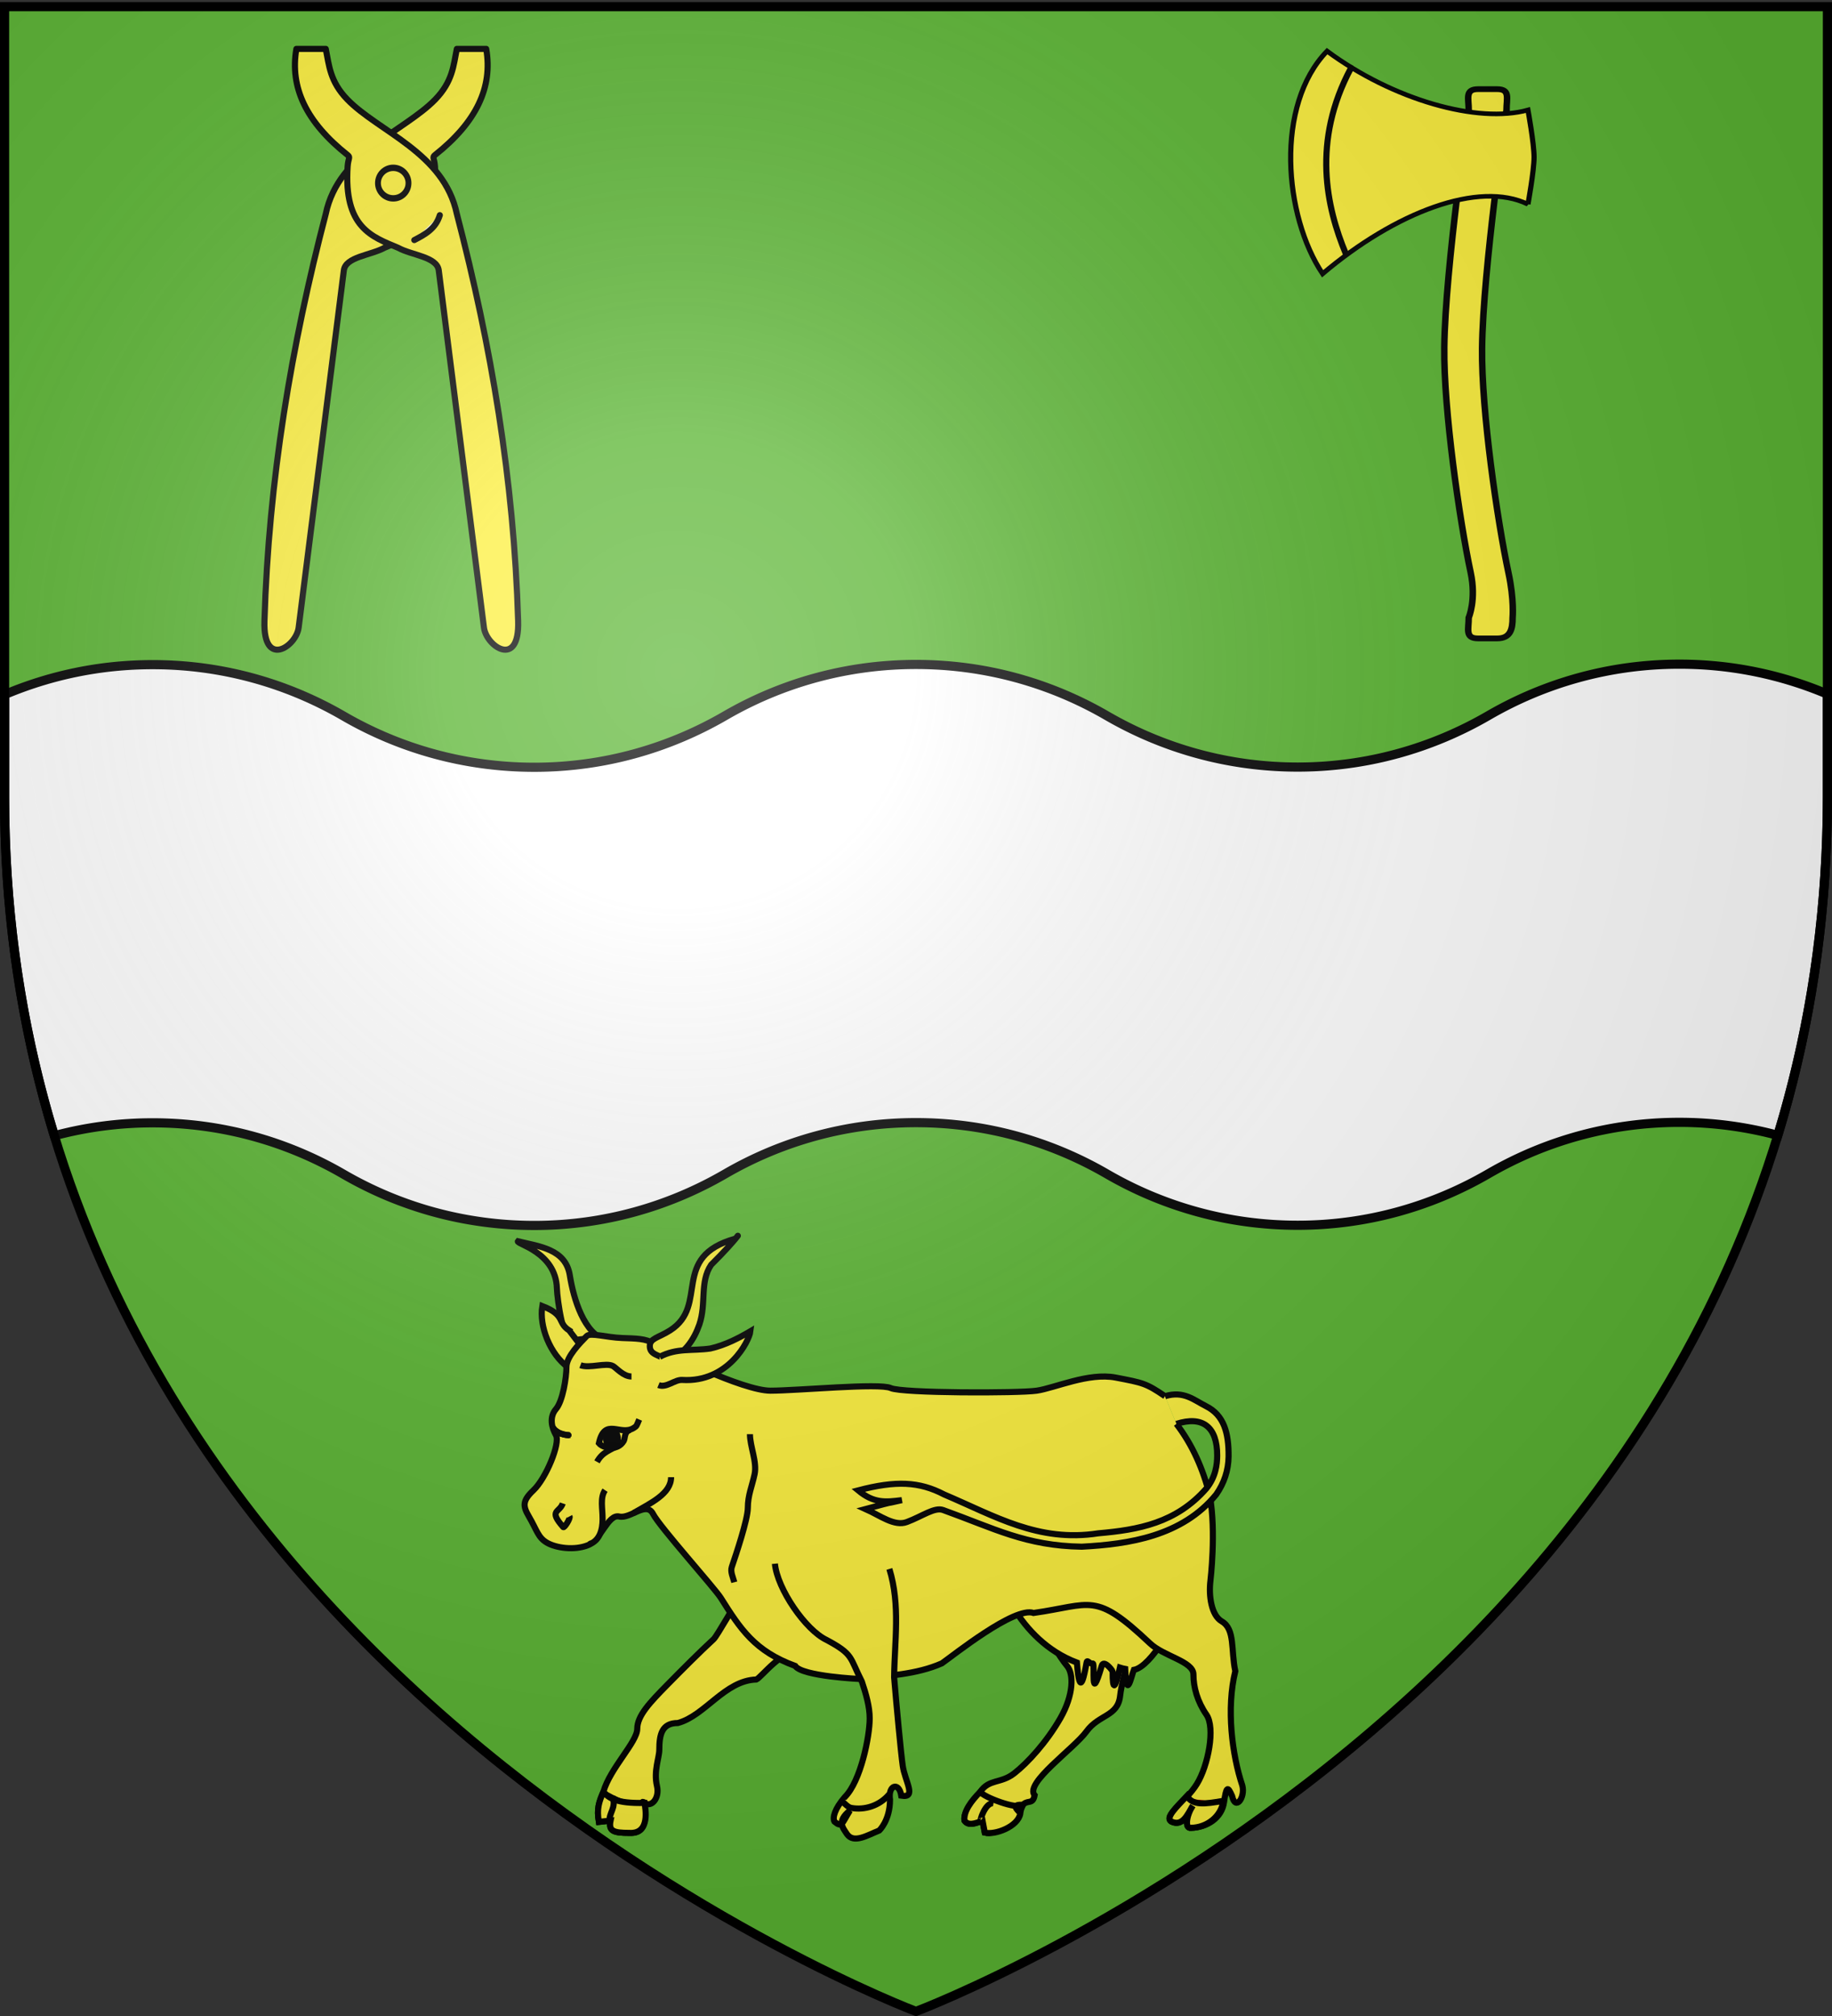
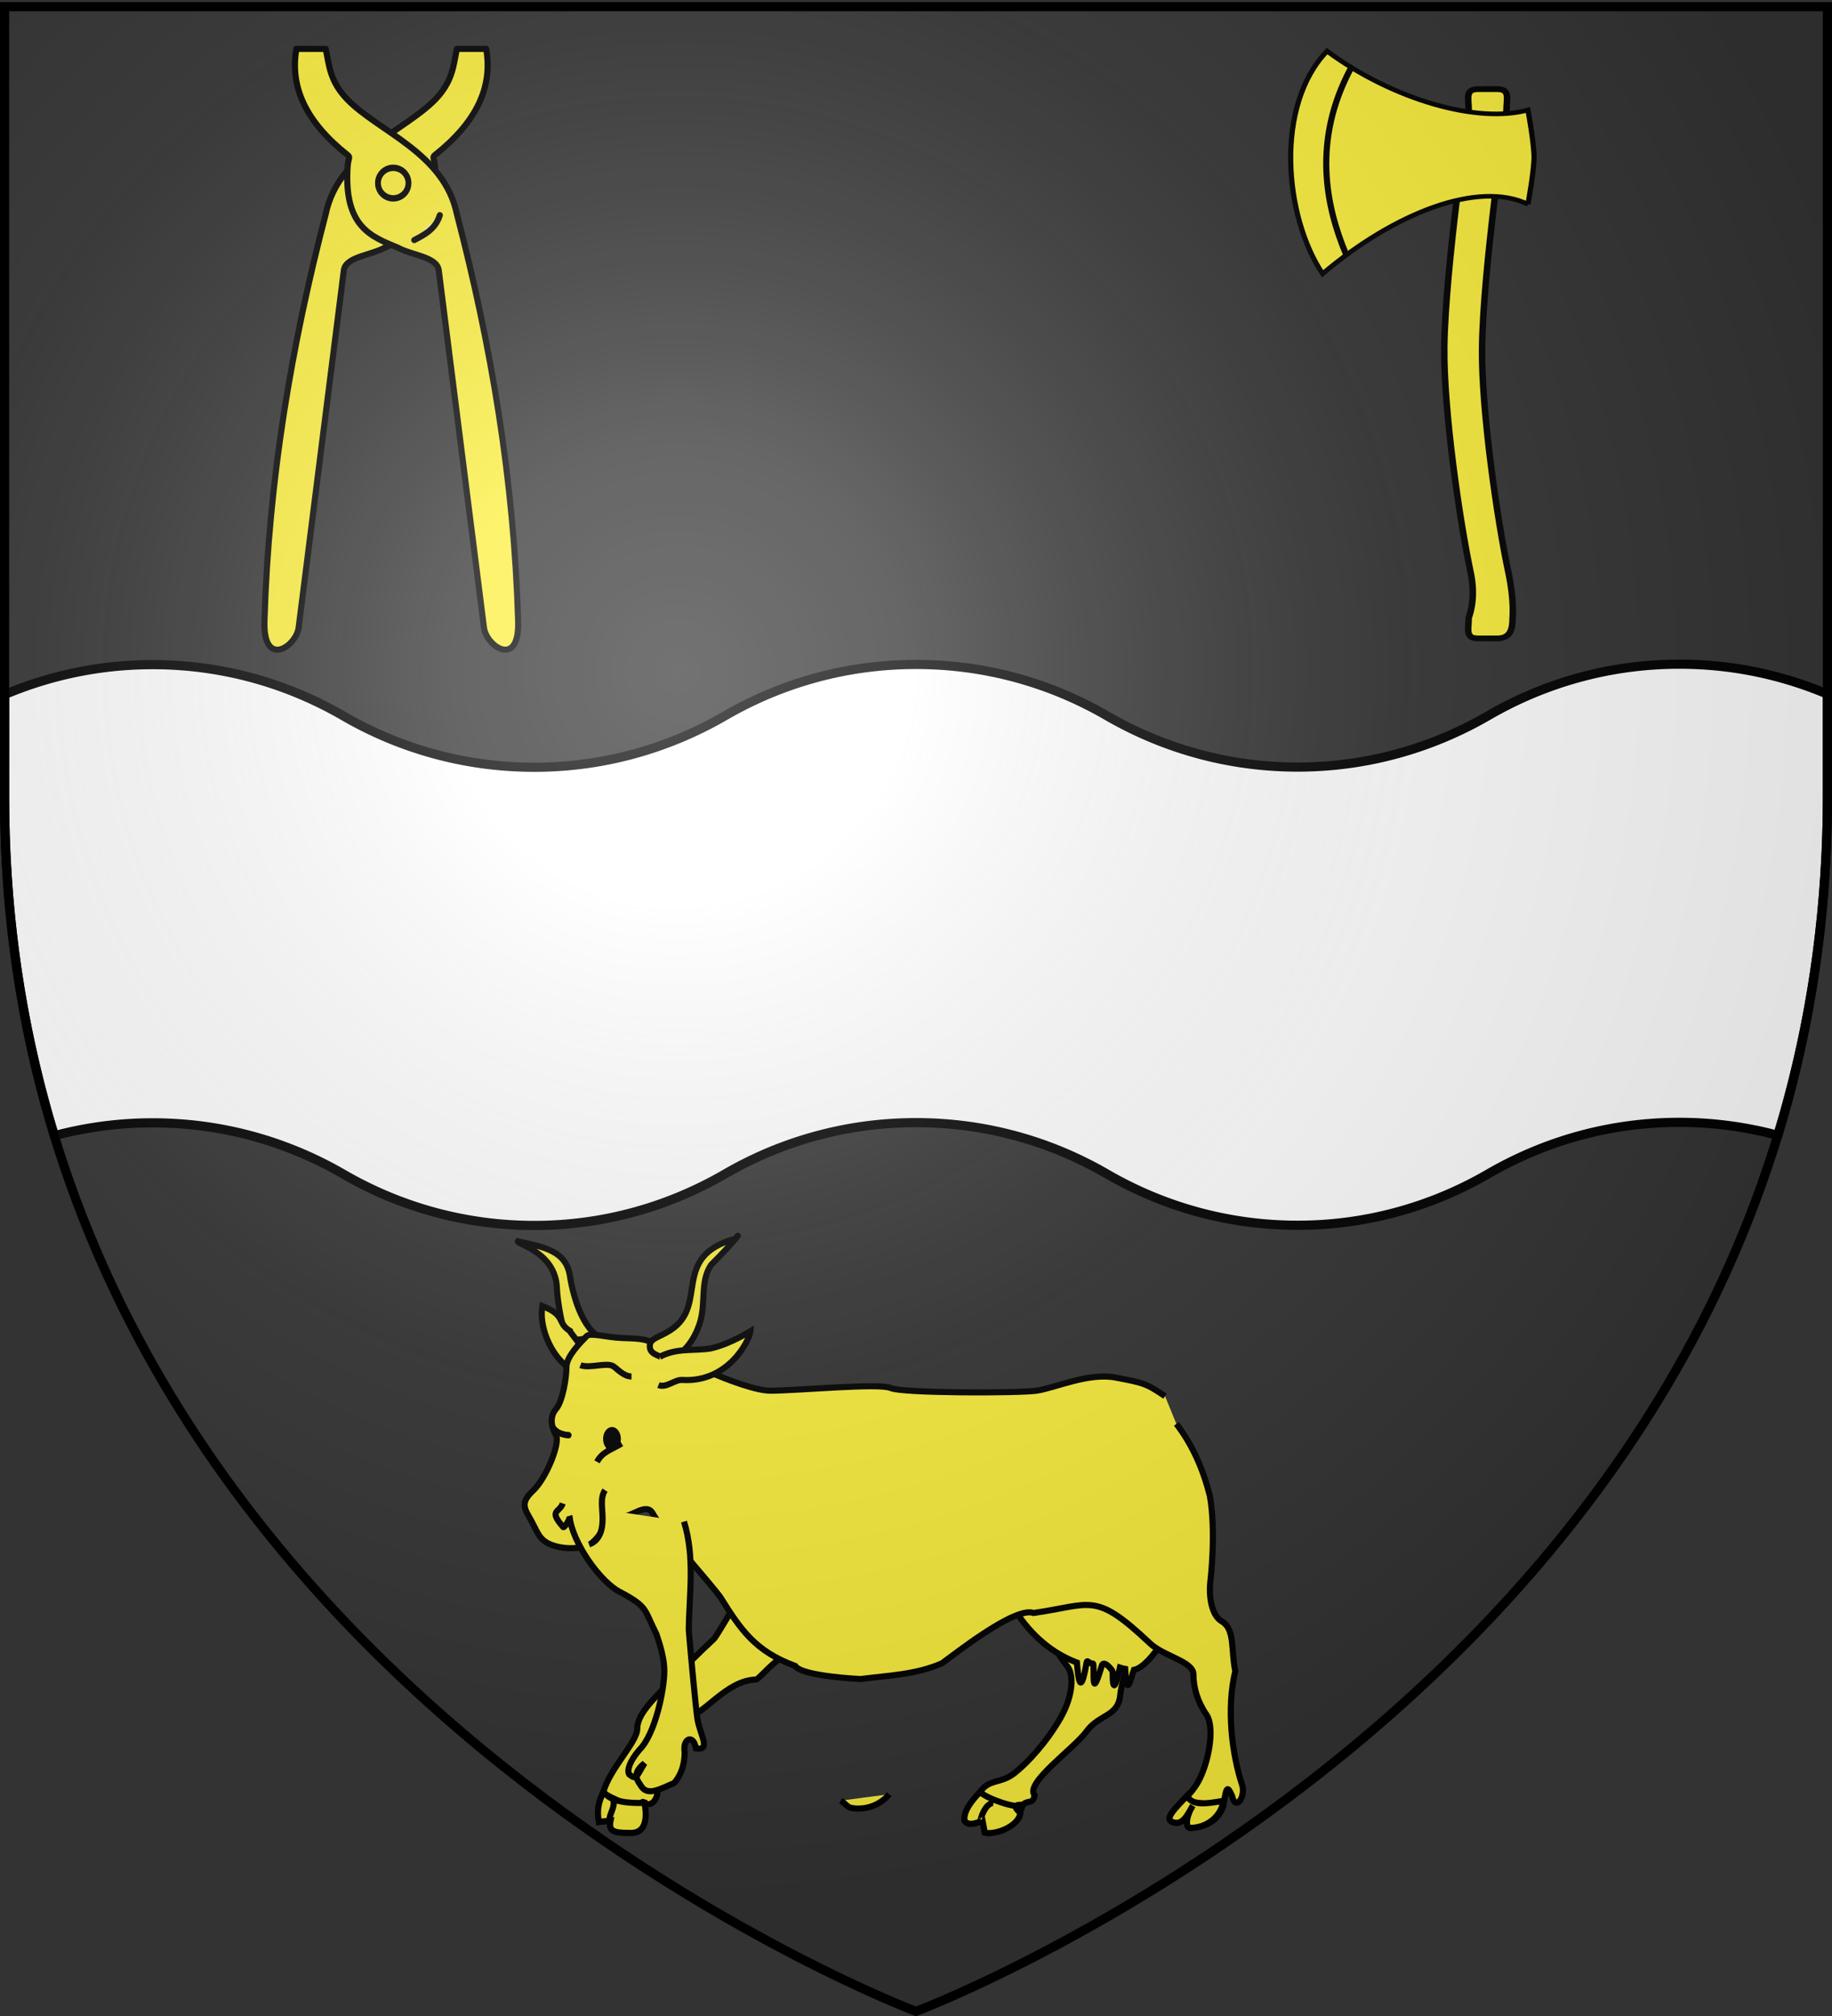
<svg xmlns="http://www.w3.org/2000/svg" xmlns:xlink="http://www.w3.org/1999/xlink" width="600" height="660" version="1.0">
  <rect width="100%" height="100%" fill="#333333" stroke="none" />
  <defs>
    <g id="t">
      <use xlink:href="#s" width="810" height="540" transform="rotate(72)" />
      <use xlink:href="#s" width="810" height="540" transform="rotate(144)" />
    </g>
    <g id="c">
      <path id="b" d="M0 0v1h.5L0 0z" transform="rotate(18 3.157 -.5)" />
      <use xlink:href="#b" width="810" height="540" transform="scale(-1 1)" />
    </g>
    <g id="d">
      <use xlink:href="#c" width="810" height="540" transform="rotate(72)" />
      <use xlink:href="#c" width="810" height="540" transform="rotate(144)" />
    </g>
    <g id="s">
      <path id="r" d="M0 0v1h.5L0 0z" transform="rotate(18 3.157 -.5)" />
      <use xlink:href="#r" width="810" height="540" transform="scale(-1 1)" />
    </g>
    <g id="g">
      <path id="f" d="M0 0v1h.5L0 0z" transform="rotate(18 3.157 -.5)" />
      <use xlink:href="#f" width="810" height="540" transform="scale(-1 1)" />
    </g>
    <g id="h">
      <use xlink:href="#g" width="810" height="540" transform="rotate(72)" />
      <use xlink:href="#g" width="810" height="540" transform="rotate(144)" />
    </g>
    <g id="p">
      <use xlink:href="#o" width="810" height="540" transform="rotate(72)" />
      <use xlink:href="#o" width="810" height="540" transform="rotate(144)" />
    </g>
    <g id="k">
      <path id="j" d="M0 0v1h.5L0 0z" transform="rotate(18 3.157 -.5)" />
      <use xlink:href="#j" width="810" height="540" transform="scale(-1 1)" />
    </g>
    <g id="l">
      <use xlink:href="#k" width="810" height="540" transform="rotate(72)" />
      <use xlink:href="#k" width="810" height="540" transform="rotate(144)" />
    </g>
    <g id="o">
      <path id="n" d="M0 0v1h.5L0 0z" transform="rotate(18 3.157 -.5)" />
      <use xlink:href="#n" width="810" height="540" transform="scale(-1 1)" />
    </g>
    <linearGradient id="a">
      <stop offset="0" style="stop-color:white;stop-opacity:.314" />
      <stop offset=".19" style="stop-color:white;stop-opacity:.251" />
      <stop offset=".6" style="stop-color:#6b6b6b;stop-opacity:.125" />
      <stop offset="1" style="stop-color:black;stop-opacity:.125" />
    </linearGradient>
    <linearGradient id="x">
      <stop offset="0" style="stop-color:#fff;stop-opacity:1" />
      <stop offset="1" style="stop-color:#fff;stop-opacity:1" />
    </linearGradient>
    <linearGradient id="v">
      <stop offset="0" style="stop-color:#fff;stop-opacity:1" />
      <stop offset="1" style="stop-color:#908c8c;stop-opacity:1" />
    </linearGradient>
    <linearGradient id="w">
      <stop offset="0" style="stop-color:#8c86ff;stop-opacity:1" />
      <stop offset="1" style="stop-color:#0018b9;stop-opacity:.978" />
    </linearGradient>
    <path id="i" d="M2.922 27.672c0-5.951 2.317-9.843 5.579-11.012 1.448-.519 3.307-.273 5.018 1.447 2.119 2.129 2.736 7.993-3.483 9.121.658-.956.619-3.081-.714-3.787-.99-.524-2.113-.253-2.676.123-.824.552-1.729 2.106-1.679 4.108H2.922z" />
    <path id="q" d="M2.922 27.672c0-5.951 2.317-9.843 5.579-11.012 1.448-.519 3.307-.273 5.018 1.447 2.119 2.129 2.736 7.993-3.483 9.121.658-.956.619-3.081-.714-3.787-.99-.524-2.113-.253-2.676.123-.824.552-1.729 2.106-1.679 4.108H2.922z" />
-     <path id="e" d="M2.922 27.672c0-5.951 2.317-9.843 5.579-11.012 1.448-.519 3.307-.273 5.018 1.447 2.119 2.129 2.736 7.993-3.483 9.121.658-.956.619-3.081-.714-3.787-.99-.524-2.113-.253-2.676.123-.824.552-1.729 2.106-1.679 4.108H2.922z" />
    <path id="m" d="M2.922 27.672c0-5.951 2.317-9.843 5.579-11.012 1.448-.519 3.307-.273 5.018 1.447 2.119 2.129 2.736 7.993-3.483 9.121.658-.956.619-3.081-.714-3.787-.99-.524-2.113-.253-2.676.123-.824.552-1.729 2.106-1.679 4.108H2.922z" />
    <radialGradient id="u" cx="244.555" cy="159.161" r="136.727" fx="244.555" fy="159.161" gradientTransform="matrix(1 0 0 .758 0 112.573)" gradientUnits="userSpaceOnUse">
      <stop offset="0" style="stop-color:#d49e00;stop-opacity:1" />
      <stop offset=".5" style="stop-color:#e9c034;stop-opacity:1" />
      <stop offset="1" style="stop-color:#ffe268;stop-opacity:1" />
    </radialGradient>
    <radialGradient xlink:href="#a" id="y" cx="221.445" cy="226.331" r="300" fx="221.445" fy="226.331" gradientTransform="matrix(1.353 0 0 1.349 -77.63 -85.747)" gradientUnits="userSpaceOnUse" />
  </defs>
  <g style="display:inline">
-     <path d="M300 658.5s298.5-112.32 298.5-397.772V2.176H1.5v258.552C1.5 546.18 300 658.5 300 658.5z" style="fill:#5ab532;fill-opacity:1;fill-rule:evenodd;stroke:none;stroke-width:1px;stroke-linecap:butt;stroke-linejoin:miter;stroke-opacity:1" />
    <path d="M550 217.437c-22.784 0-44.1 6.15-62.5 16.813-18.405 10.67-39.709 16.875-62.5 16.875-22.784 0-44.1-6.15-62.5-16.813-18.405-10.67-39.708-16.781-62.5-16.781-22.784 0-44.1 6.118-62.5 16.781-18.405 10.67-39.709 16.875-62.5 16.875-22.784 0-44.1-6.118-62.5-16.781-18.405-10.67-39.709-16.813-62.5-16.813-17.207 0-33.59 3.502-48.5 9.813v33.312c0 40.446 6.025 77.427 16.313 111.094A124.393 124.393 0 0 1 50 367.593c22.792 0 44.095 6.143 62.5 16.813 18.4 10.663 39.716 16.781 62.5 16.781 22.792 0 44.095-6.205 62.5-16.875 18.4-10.663 39.716-16.781 62.5-16.781 22.792 0 44.095 6.11 62.5 16.781 18.4 10.664 39.716 16.813 62.5 16.813 22.791 0 44.095-6.205 62.5-16.875 18.4-10.664 39.716-16.813 62.5-16.813 11.16 0 21.968 1.494 32.25 4.25 10.263-33.631 16.25-70.576 16.25-110.969V227.25c-14.908-6.312-31.287-9.813-48.5-9.813z" style="fill:#fff;fill-opacity:1;stroke:#000;stroke-width:3;stroke-miterlimit:4;stroke-opacity:1;stroke-dasharray:none" />
  </g>
  <g style="display:inline">
    <path d="M859.238 8c2.188 12.561-3.175 23.991-16.801 34.77-.985.778-.164 1.026.014 3.69 1.343 20.108-7.979 23.046-16.517 26.653-4.448 2.467-12.755 2.927-13.321 7.401l-14.802 116.933c-.785 6.206-11.666 13.538-11.199-2.091 1.382-46.256 8.844-90.282 20.08-133.344 4.174-19.97 25.697-26.964 35.851-37.437 5.72-5.9 5.973-11.144 7.074-16.575h9.621z" style="fill:#fcef3c;fill-opacity:1;fill-rule:nonzero;stroke:#000;stroke-width:2;stroke-linecap:round;stroke-linejoin:round;stroke-miterlimit:4;stroke-opacity:1;stroke-dasharray:none" transform="translate(-700 8)" />
    <path d="M797.07 8c-2.187 12.561 3.176 23.991 16.802 34.77.985.778.164 1.026-.014 3.69-1.343 20.108 7.978 23.046 16.516 26.653 4.449 2.467 12.756 2.927 13.322 7.401l14.802 116.933c.785 6.206 11.666 13.538 11.199-2.091-1.382-46.256-8.844-90.282-20.08-133.344-4.174-19.97-25.697-26.964-35.851-37.437-5.72-5.9-5.973-11.144-7.074-16.575h-9.621z" style="fill:#fcef3c;fill-opacity:1;fill-rule:nonzero;stroke:#000;stroke-width:2;stroke-linecap:round;stroke-linejoin:round;stroke-miterlimit:4;stroke-opacity:1;stroke-dasharray:none" transform="translate(-700 8)" />
    <path d="M835.686 70.596c3.5-1.828 6.984-3.673 8.359-8.155" style="fill:#fff;fill-opacity:1;fill-rule:nonzero;stroke:#000;stroke-width:2;stroke-linecap:round;stroke-linejoin:round;stroke-miterlimit:4;stroke-opacity:1;stroke-dasharray:none" transform="translate(-700 8)" />
    <path d="M835.482 51.431c0 3.153-2.784 5.709-6.218 5.709s-6.218-2.556-6.218-5.709c0-3.152 2.784-5.708 6.218-5.708s6.218 2.556 6.218 5.708z" style="fill:#fcef3c;fill-opacity:1;fill-rule:nonzero;stroke:#000;stroke-width:2.383;stroke-opacity:1" transform="matrix(.804 0 0 .876 -537.942 14.888)" />
  </g>
  <g style="display:inline">
    <path d="M131.489 30.356s-15.91 120.328-16.535 181.552c-.483 47.34 10.387 131.57 17.893 170.983 3.911 20.54 2.775 33.96 2.775 33.96 0 8.78-1.423 15.848-10.477 15.848h-12.87c-9.055 0-6.345-7.068-6.345-15.848 0 0 5.247-13.571 1.313-34.32-7.514-39.637-18.36-124.068-17.847-171.533.658-60.924 16.534-180.642 16.534-180.642 0-8.78-2.71-15.848 6.344-15.848h12.871c9.054 0 6.344 7.068 6.344 15.848z" style="fill:#fcef3c;fill-opacity:1;fill-rule:nonzero;stroke:#000;stroke-width:4.384;stroke-linecap:butt;stroke-linejoin:miter;stroke-miterlimit:4;stroke-opacity:1;stroke-dasharray:none;stroke-dashoffset:0;marker:none;visibility:visible;display:inline;overflow:visible" transform="matrix(.484 0 0 .43 429.754 22.947)" />
    <path d="M146.01 102.155c-33.148-18.227-89.612 5.923-138.965 52.913-26.135-44.002-32.44-128.197 3.03-169.51 44.66 37.17 102.048 55.425 135.934 44.833 0 0 4.134 25.357 4.134 35.882 0 10.525-4.134 35.882-4.134 35.882z" style="fill:#fcef3c;fill-opacity:1;fill-rule:evenodd;stroke:#000;stroke-width:3.507;stroke-linecap:butt;stroke-linejoin:miter;stroke-miterlimit:4;stroke-opacity:1;stroke-dasharray:none" transform="matrix(.484 0 0 .43 429.754 22.947)" />
  </g>
  <path d="M1132.464 8.267c-12.875 24.01-8.045 45.595-1.677 60.859" style="fill:none;stroke:#000;stroke-width:2;stroke-linecap:round;stroke-linejoin:round;stroke-miterlimit:4;stroke-opacity:1;stroke-dasharray:none;display:inline" transform="translate(-690 14)" />
  <g style="display:inline">
    <path d="M169.622 406.362c6.97 1.715 15.634 2.502 17 11.157 1.224 7.755 4.7 19.267 11.93 21.242 4.945 1.351-7.46-1.635-10.47.285-3.49 2.225-5.59-13.806-5.688-17.236-.342-11.977-13.511-14.59-12.772-15.448zM374.478 526.459c-1.479 6.007-6.884 21.844-7.623 28.71-.739 6.865-6.932 6.032-11.026 11.681-4.052 5.593-20.375 16.936-16.976 20.882-.563 3.026-2.091 1.569-3.564 2.875-.257.228-.842 1.488-.932 1.99-.771 4.284-8.5 8.23-11.827 7.37l-.739-3.937c-2.4.998-4.697 1.755-5.913 0-.37-3.004 2.217-5.15 5.174-9.44 2.957-4.292 6.652-2.575 11.087-6.008s10.678-10.299 15.113-18.023c4.435-7.724 4.435-14.59 2.217-17.164-2.217-2.575-6.86-10.42-6.86-10.42s-9.092-7.937-10.868-9.702" style="fill:#fcef3c;fill-opacity:1;fill-rule:evenodd;stroke:#000;stroke-width:2;stroke-linecap:butt;stroke-linejoin:miter;stroke-miterlimit:4;stroke-opacity:1;stroke-dasharray:none" />
    <path d="M321.052 586.59c.838 1.697 12.382 5.988 13.445 4.246-4.02-.002-.248 2.41-.338 2.91-.771 4.284-8.302 7.08-11.629 6.222l-.739-3.938c-2.4.998-4.697 1.755-5.913 0-.37-3.004 2.235-6.442 5.174-9.44zM324.817 511.072c1.78 4.399 8.115 25.773 27.884 33.23.47 5.784 1.238 11.188 3.135.121.183-1.453 1.018.485 2.106.194.776.29-1.032 14.132 2.896.717.625-2.104 3.406 1.335 3.561 1.91-.038 6.604.875 5.711 2.391-1.297.545.176 1.136.317 1.723.427.44 10.543 1.951 2.518 2.842.31 5.9-1.077 14.29-17.152 13.02-17.013M260.344 542.147c-3.123-3.18-11.12 7.057-12.618 7.69-10.377.318-16.763 11.828-25.719 14.247-5.174 0-6.078 3.624-6.078 8.774 0 2.575-1.916 6.94-.766 11.833.947 4.027-1.864 7.161-4.06 5.553-2.956-2.575 4.23 10.244-5.009 9.815-5.174 0-6.848-.596-6.13-4.03l-3.827.43c-.74-4.291 0-6.437 1.478-9.87 2.218-7.724 11.088-16.306 11.088-20.597s4.086-8.582 10-14.59c4.682-4.758 10.507-10.606 15.016-14.757 1.184-1.09 7.296-12.26 8.372-12.974M186.425 435.563c-4.044-2.596-1.027-4.98-8.809-7.986-1.089 6.444 2.453 15.803 8.564 20.171 4.03 2.88 3.634-6.866 3.634-7.724l-3.39-4.46z" style="fill:#fcef3c;fill-opacity:1;fill-rule:evenodd;stroke:#000;stroke-width:2;stroke-linecap:butt;stroke-linejoin:miter;stroke-miterlimit:4;stroke-opacity:1;stroke-dasharray:none" />
    <path d="M385.281 466.152c5.283 6.902 8.714 14.707 10.961 23.583 2.103 11.813.19 27.763.19 27.763-.607 4.936.287 11.32 3.708 13.307 4.435 2.574 2.957 9.44 4.435 16.306-2.99 12.165-1.081 27.345 2.306 37.47 1 3.888-2.24 8.37-3.349 3.422-1.478-3.433-1.913-3.13-2.653 2.02-.739 5.149-5.565 8.278-10.825 8.38-2.1.338-1.507-4.084.605-7.259-1.824 3.09-3.4 6.846-6.962 5.229-3.042-1.767 4.617-6.35 8.313-12.358 3.696-6.008 6.078-18.357 3.121-22.648-2.956-4.29-4.27-8.915-4.27-13.206s-9.858-5.937-14.293-10.228c-18.063-17.018-18.88-12.6-38.064-9.873-6.162-2.263-26.322 13.902-30.017 16.476-8.396 3.716-17.732 4.004-26.61 5.15 0 0-19.217-.859-21.435-4.291-13.249-4.85-17.898-12.007-24.391-22.314-2.218-3.433-19.957-23.172-22.175-27.463-2.217-4.292-7.39 1.716-11.087.858-3.695-.858-5.913 7.724-10.348 9.44-4.434 1.717-10.348.858-13.304-.858-2.957-1.717-3.25-4.04-5.913-8.582-2.013-3.433-2.152-5.15 1.478-8.583 4.133-3.908 8.87-15.448 7.391-18.022-1.478-2.575-2.217-6.008 0-8.583 2.218-2.574 3.418-10.298 3.418-13.731s4.429-7.882 6.643-10.157c1.183-1.215 6.483.453 11.608.64 4.334.158 8.027.158 10.114 1.793 3.924 3.072 29.566 15.448 38.436 15.448 8.87 0 35.718-2.575 39.414-.858 3.696 1.716 41.892 1.716 47.805.858 5.913-.858 17-6.008 25.87-4.291 8.87 1.716 9.847 1.79 16.159 6.092" style="fill:#fcef3c;fill-opacity:1;fill-rule:evenodd;stroke:#000;stroke-width:2;stroke-linecap:butt;stroke-linejoin:miter;stroke-miterlimit:4;stroke-opacity:1;stroke-dasharray:none" />
-     <path d="M245.617 469.517c0 4.04 2.39 9.09 1.52 13.126-.868 4.036-2.202 6.836-2.215 11.019-.013 3.845-3.966 15.549-5.247 19.319-.538 1.583.398 3.387.82 5.017M219.79 483.602c0 5.403-6.562 8.405-12.29 11.729M209.347 464.71c-.938 2.18-.738 2.112-1.825 2.792-4.365 2.728-9.444-3.633-11.374 4.974 1.277 1.554 6.038 2.825 8.146-.758.503-.855.064-3.167 2.216-3.588" style="fill:#fcef3c;fill-opacity:1;fill-rule:evenodd;stroke:#000;stroke-width:2;stroke-linecap:butt;stroke-linejoin:miter;stroke-miterlimit:4;stroke-opacity:1;stroke-dasharray:none" />
    <path d="M203.58 472.576c-3.841 2.324-6.152 2.62-8.057 6.006" style="fill:#e20909;fill-opacity:1;fill-rule:evenodd;stroke:#000;stroke-width:2;stroke-linecap:butt;stroke-linejoin:miter;stroke-miterlimit:4;stroke-opacity:1;stroke-dasharray:none" />
    <path d="M71.254 121.995a4.198 5.158 0 1 1-8.397 0 4.198 5.158 0 1 1 8.397 0z" style="fill:#000;fill-opacity:1;stroke:#000;stroke-width:3.941;stroke-miterlimit:4;stroke-opacity:1;stroke-dasharray:none" transform="matrix(.471 0 0 .547 168.85 404.353)" />
    <path d="M190.098 446.935c2.935 1.152 8.386-.94 10.633.27 1.163.628 3.388 3.427 6.09 3.425" style="fill:#fcef3c;fill-opacity:1;fill-rule:evenodd;stroke:#000;stroke-width:2;stroke-linecap:butt;stroke-linejoin:miter;stroke-miterlimit:4;stroke-opacity:1;stroke-dasharray:none" />
    <path d="M181.077 467.378c1.726 2.624 5.768 2.493 5.705 2.493" style="fill:#e20909;fill-opacity:1;fill-rule:evenodd;stroke:#000;stroke-width:2;stroke-linecap:butt;stroke-linejoin:miter;stroke-miterlimit:4;stroke-opacity:1;stroke-dasharray:none" />
-     <path d="M192.92 505.615c3.536-1.266 4.411-4.811 4.433-8.244.023-3.61-.9-6.964.804-9.511M184.31 492.185c-1.034 3.1-4.808 2.132.157 7.76.336.38 2.415-2.845 2.066-3.51M253.79 511.924c.774 8.264 10.03 21.7 16.883 24.939 8.94 4.789 7.513 5.627 11.6 13.654 1.4 4.178 2.561 8.278 2.561 12.042 0 6.008-2.956 20.598-8.13 25.747-3.327 3.862-4.131 6.79-3.392 8.077 2.476 2.03 2.373.66 5.035-3.644-4.387 3.543-2.331 5.59-.904 7.784 2.221 3.059 6.577.334 10.512-1.251 0 0 3.531-3.242 3.531-10.108-.739-4.72 2.957-6.007 3.696-1.287 5.174.858 1.21-4.65.47-9.799-.577-4.023-2.056-19.832-2.816-28.933.126-11.835 2.09-23.67-1.557-35.505M240.902 405.504c-21.576 5.942-8.493 21.793-21.435 30.038-3.78 2.407-6.652 2.574-6.652 5.149 0 3.004 3.344 2.812 5.192 4.529 5.981-1.164 9.441-6.956 11.03-11.575 2.388-6.94.05-13.872 3.857-19.559 4.398-4.34 7.297-7.693 8.008-8.582 1.691-2.115 0 0 0 0z" style="fill:#fcef3c;fill-opacity:1;fill-rule:evenodd;stroke:#000;stroke-width:2;stroke-linecap:butt;stroke-linejoin:miter;stroke-miterlimit:4;stroke-opacity:1;stroke-dasharray:none" />
+     <path d="M192.92 505.615c3.536-1.266 4.411-4.811 4.433-8.244.023-3.61-.9-6.964.804-9.511M184.31 492.185c-1.034 3.1-4.808 2.132.157 7.76.336.38 2.415-2.845 2.066-3.51c.774 8.264 10.03 21.7 16.883 24.939 8.94 4.789 7.513 5.627 11.6 13.654 1.4 4.178 2.561 8.278 2.561 12.042 0 6.008-2.956 20.598-8.13 25.747-3.327 3.862-4.131 6.79-3.392 8.077 2.476 2.03 2.373.66 5.035-3.644-4.387 3.543-2.331 5.59-.904 7.784 2.221 3.059 6.577.334 10.512-1.251 0 0 3.531-3.242 3.531-10.108-.739-4.72 2.957-6.007 3.696-1.287 5.174.858 1.21-4.65.47-9.799-.577-4.023-2.056-19.832-2.816-28.933.126-11.835 2.09-23.67-1.557-35.505M240.902 405.504c-21.576 5.942-8.493 21.793-21.435 30.038-3.78 2.407-6.652 2.574-6.652 5.149 0 3.004 3.344 2.812 5.192 4.529 5.981-1.164 9.441-6.956 11.03-11.575 2.388-6.94.05-13.872 3.857-19.559 4.398-4.34 7.297-7.693 8.008-8.582 1.691-2.115 0 0 0 0z" style="fill:#fcef3c;fill-opacity:1;fill-rule:evenodd;stroke:#000;stroke-width:2;stroke-linecap:butt;stroke-linejoin:miter;stroke-miterlimit:4;stroke-opacity:1;stroke-dasharray:none" />
    <path d="M387.923 588.7c2.757 4.38 9.025 1.322 12.234 1.322" style="fill:#e20909;fill-opacity:1;fill-rule:evenodd;stroke:#000;stroke-width:2;stroke-linecap:butt;stroke-linejoin:miter;stroke-miterlimit:4;stroke-opacity:1;stroke-dasharray:none" />
    <path d="M321.278 595.888c-.602.714 1.359-5.994 4.102-5.502M275.348 589.498c1.426.827 2.14 2.139 3.49 2.386 4.247.78 9.21-.652 12.395-4.482M196.999 586.66c4.182 2.428 9.694 5.461 14.7 3.362" style="fill:#fcef3c;fill-opacity:1;fill-rule:evenodd;stroke:#000;stroke-width:2;stroke-linecap:butt;stroke-linejoin:miter;stroke-miterlimit:4;stroke-opacity:1;stroke-dasharray:none" />
-     <path d="M200.572 588.306c1.46 3.393-1.33 5.355-.899 8.026" style="fill:#e20909;fill-opacity:1;fill-rule:evenodd;stroke:#000;stroke-width:2;stroke-linecap:butt;stroke-linejoin:miter;stroke-miterlimit:4;stroke-opacity:1;stroke-dasharray:none" />
    <path d="M216.056 444.193c5.62-2.956 10.634-1.862 16.604-2.718 4.95-1.1 9.68-3.63 13.108-5.652-.387 3.211-7.32 16.86-22.336 15.944-2.487-.152-5.206 2.752-7.776 1.67M197.615 586.59c1.73 2.032 4.023 3.87 13.488 3.654.213 1.564 2.052 10.244-5.009 9.815-5.174 0-6.848-.596-6.13-4.03l-3.827.43c-.74-4.291 0-6.437 1.478-9.87zM388.734 587.96c1.861 3.203 5.755 2.662 11.947 1.602-.739 5.15-5.367 8.74-10.627 8.841-2.1.338-1.507-4.084.605-7.259-1.824 3.09-3.4 6.846-6.962 5.229-2.2-1.277 1.59-4.717 5.037-8.413z" style="fill:#fcef3c;fill-opacity:1;fill-rule:evenodd;stroke:#000;stroke-width:2;stroke-linecap:butt;stroke-linejoin:miter;stroke-miterlimit:4;stroke-opacity:1;stroke-dasharray:none" />
    <path d="M181.077 467.378c1.726 2.624 5.768 2.493 5.705 2.493M200.572 588.306c1.46 3.393-1.33 5.355-.899 8.026" style="fill:#e20909;fill-opacity:1;fill-rule:evenodd;stroke:#000;stroke-width:2;stroke-linecap:butt;stroke-linejoin:miter;stroke-miterlimit:4;stroke-opacity:1;stroke-dasharray:none" />
-     <path d="M385.281 466.152c8.487-2.73 13.41.847 13.361 10.412-.02 2.86-.445 6.945-3.57 10.764-9.87 11.267-22.221 13.51-35.364 14.647-19.681 3.055-33.934-5.705-50.485-12.71-8.173-4.263-15.803-4.587-28.176-1.343 5.173 4.291 8.995 3.86 14.334 3.192-7.824 1.83.179-.321-11.907 2.92 4.892 2.185 9.463 5.79 13.544 4.247 5.195-1.965 9.048-4.94 11.88-3.922 16.715 6.008 27.054 11.714 45.385 12.001 15.447-.815 32.888-3.435 44.041-17.105 2.607-3.73 4.002-7.94 4.049-12.417.08-7.74-1.52-13.545-7.358-16.47-3.979-1.995-7.292-5.159-13.455-3.286" style="fill:#fcef3c;fill-opacity:1;fill-rule:evenodd;stroke:#000;stroke-width:2;stroke-linecap:butt;stroke-linejoin:miter;stroke-miterlimit:4;stroke-opacity:1;stroke-dasharray:none" />
  </g>
  <path d="M300 658.5s298.5-112.32 298.5-397.772V2.176H1.5v258.552C1.5 546.18 300 658.5 300 658.5z" style="opacity:1;fill:url(#y);fill-opacity:1;fill-rule:evenodd;stroke:none;stroke-width:1px;stroke-linecap:butt;stroke-linejoin:miter;stroke-opacity:1" />
  <path d="M300 658.5S1.5 546.18 1.5 260.728V2.176h597v258.552C598.5 546.18 300 658.5 300 658.5z" style="opacity:1;fill:none;fill-opacity:1;fill-rule:evenodd;stroke:#000;stroke-width:3;stroke-linecap:butt;stroke-linejoin:miter;stroke-miterlimit:4;stroke-dasharray:none;stroke-opacity:1" />
</svg>